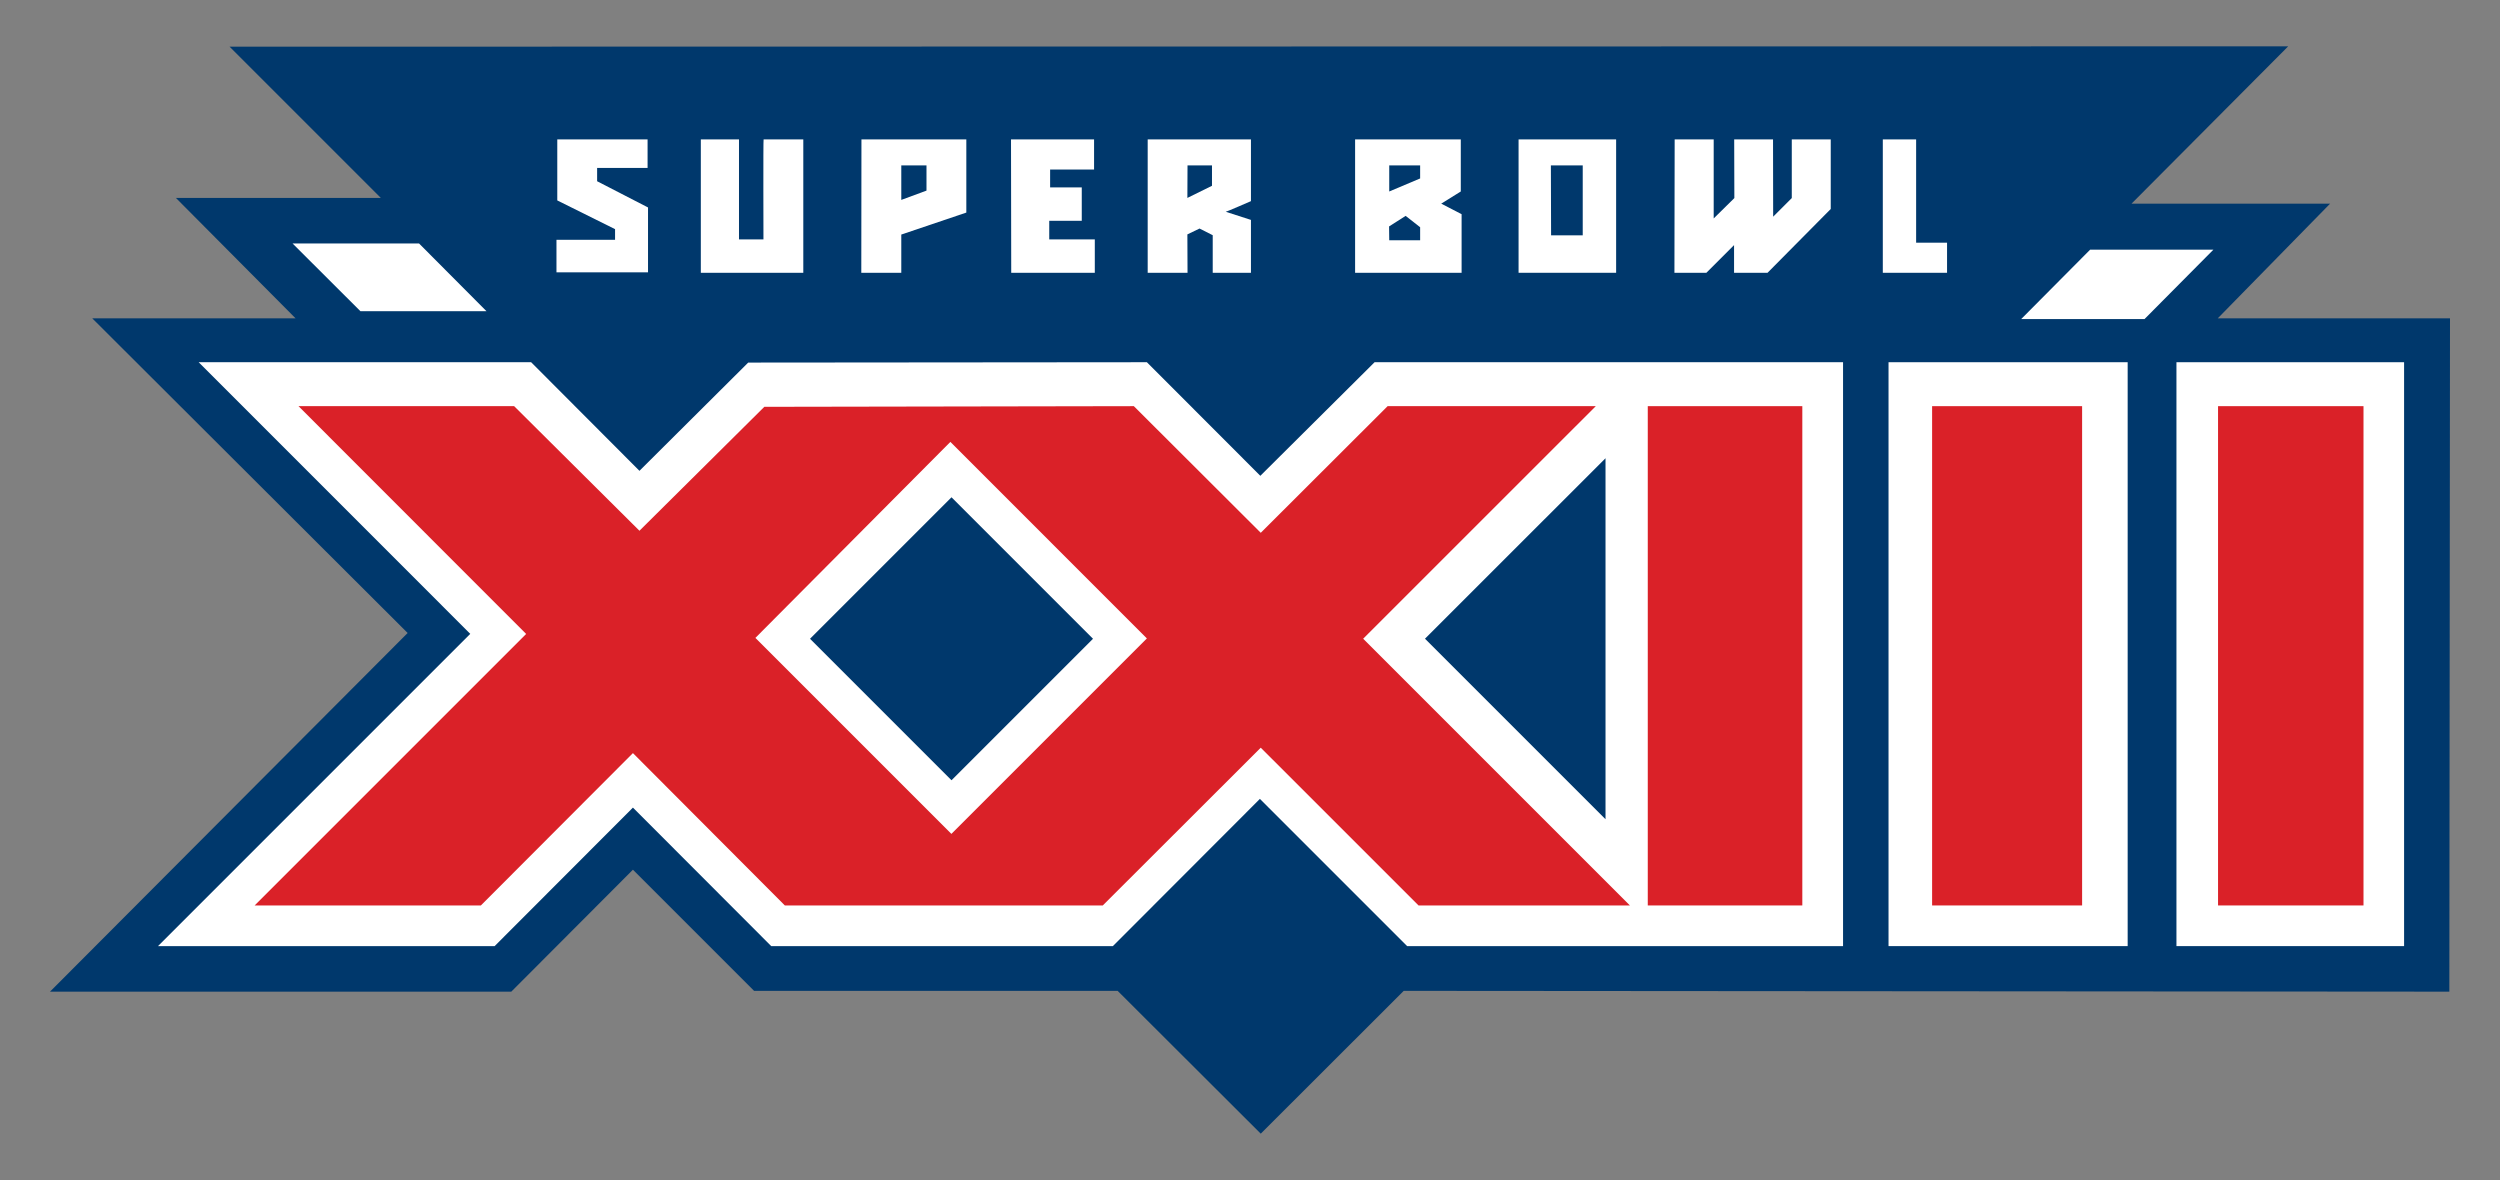
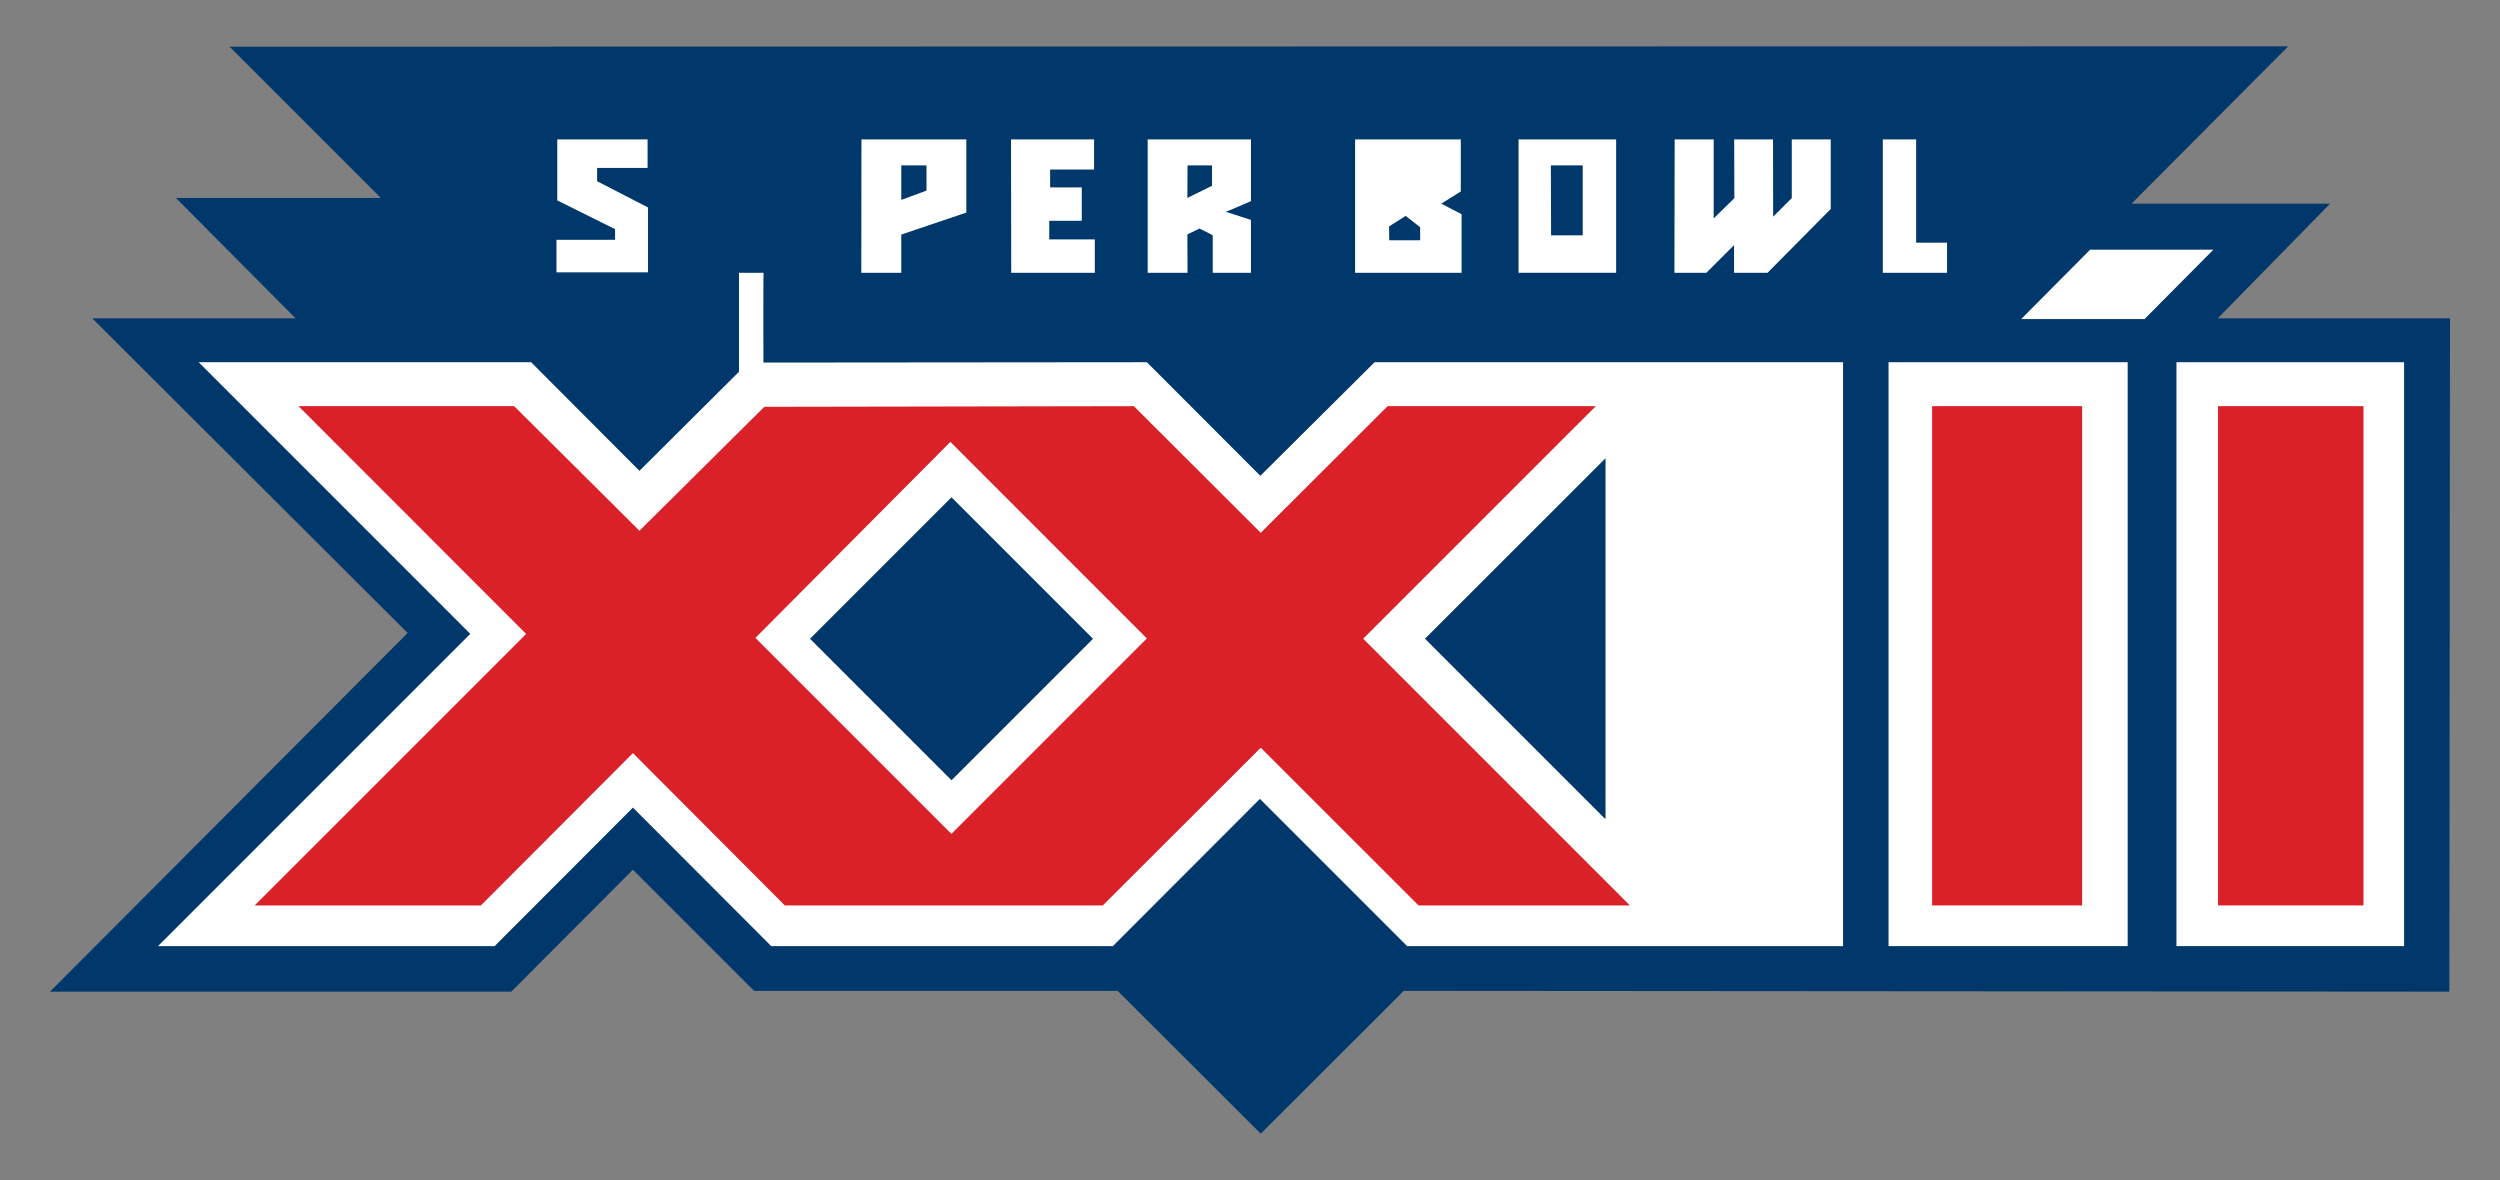
<svg xmlns="http://www.w3.org/2000/svg" version="1.1" id="Layer_1" x="0px" y="0px" width="250px" height="118px" viewBox="0 0 250 118" style="enable-background:new 0 0 250 118;" xml:space="preserve">
  <rect x="0" y="0" width="250" height="118" fill="#808080" stroke="none" />
  <g>
    <polygon style="fill-rule:evenodd;clip-rule:evenodd;fill:#00386C;" points="22.959,4.669 38.083,19.793 17.59,19.793    29.558,31.834 9.226,31.834 40.764,63.299 5,99.166 51.128,99.166 63.293,86.971 75.408,99.086 111.765,99.086 126.076,113.367    140.373,99.086 244.934,99.166 245,31.834 221.775,31.834 233.01,20.365 213.154,20.365 228.82,4.632  " />
    <polygon style="fill-rule:evenodd;clip-rule:evenodd;fill:#FFFFFF;" points="209.016,24.964 221.343,24.964 214.451,31.908    202.117,31.908  " />
-     <polygon style="fill-rule:evenodd;clip-rule:evenodd;fill:#FFFFFF;" points="29.258,24.349 41.907,24.349 48.645,31.117    36.04,31.117  " />
    <polygon style="fill-rule:evenodd;clip-rule:evenodd;fill:#FFFFFF;" points="19.868,36.222 53.113,36.222 63.945,47.083    74.822,36.258 114.688,36.222 126.033,47.582 137.459,36.222 184.305,36.222 184.305,94.61 140.711,94.61 125.989,79.889    111.289,94.61 77.122,94.61 63.293,80.76 49.465,94.61 15.803,94.61 47.026,63.387  " />
    <polygon style="fill-rule:evenodd;clip-rule:evenodd;fill:#DA2128;" points="29.851,40.616 51.414,40.616 63.945,53.075    76.433,40.682 113.384,40.616 126.076,53.28 138.762,40.616 159.578,40.616 136.316,63.871 162.99,90.545 141.854,90.545    126.076,74.77 110.278,90.545 78.484,90.545 63.293,75.311 48.088,90.545 25.464,90.545 52.615,63.395  " />
    <polygon style="fill-rule:evenodd;clip-rule:evenodd;fill:#FFFFFF;" points="95.037,44.19 75.54,63.79 95.139,83.39    114.688,63.842  " />
    <rect x="85.162" y="53.865" transform="matrix(0.707 -0.707 0.707 0.707 -17.289 86.004)" style="fill-rule:evenodd;clip-rule:evenodd;fill:#00386C;" width="20.012" height="20.012" />
    <polygon style="fill-rule:evenodd;clip-rule:evenodd;fill:#00386C;" points="160.552,45.824 160.552,81.925 142.498,63.871  " />
-     <rect x="164.777" y="40.616" style="fill-rule:evenodd;clip-rule:evenodd;fill:#DA2128;" width="15.455" height="49.929" />
    <rect x="188.853" y="36.222" style="fill-rule:evenodd;clip-rule:evenodd;fill:#FFFFFF;" width="23.913" height="58.389" />
    <rect x="193.211" y="40.616" style="fill-rule:evenodd;clip-rule:evenodd;fill:#DA2128;" width="15" height="49.929" />
    <rect x="217.645" y="36.222" style="fill-rule:evenodd;clip-rule:evenodd;fill:#FFFFFF;" width="22.764" height="58.389" />
    <rect x="221.805" y="40.616" style="fill-rule:evenodd;clip-rule:evenodd;fill:#DA2128;" width="14.545" height="49.929" />
    <polygon style="fill-rule:evenodd;clip-rule:evenodd;fill:#FFFFFF;" points="55.728,13.941 64.758,13.941 64.758,16.791    59.712,16.791 59.712,18.124 64.802,20.746 64.802,27.235 55.647,27.235 55.647,23.983 61.506,23.983 61.506,22.914 55.728,20.042     " />
-     <path style="fill-rule:evenodd;clip-rule:evenodd;fill:#FFFFFF;" d="M70.083,13.941v13.337H80.33V13.941c0,0-3.926,0-3.97,0   s-0.015,9.998-0.015,9.998h-2.446v-9.998H70.083z" />
+     <path style="fill-rule:evenodd;clip-rule:evenodd;fill:#FFFFFF;" d="M70.083,13.941v13.337H80.33c0,0-3.926,0-3.97,0   s-0.015,9.998-0.015,9.998h-2.446v-9.998H70.083z" />
    <polygon style="fill-rule:evenodd;clip-rule:evenodd;fill:#FFFFFF;" points="86.145,13.941 96.633,13.941 96.633,21.258    90.129,23.456 90.129,27.279 86.13,27.279  " />
    <polygon style="fill-rule:evenodd;clip-rule:evenodd;fill:#FFFFFF;" points="101.101,13.941 109.407,13.941 109.407,16.952    105.012,16.952 105.012,18.739 108.176,18.739 108.176,22.079 104.924,22.079 104.924,23.939 109.48,23.939 109.48,27.279    101.123,27.279  " />
    <path style="fill-rule:evenodd;clip-rule:evenodd;fill:#FFFFFF;" d="M114.768,13.941h10.327v6.174c0,0-2.439,1.062-2.52,1.062   l2.52,0.813v5.288h-3.823v-3.757l-1.318-0.667l-1.216,0.586l0.015,3.838h-3.984V13.941z" />
    <polygon style="fill-rule:evenodd;clip-rule:evenodd;fill:#FFFFFF;" points="135.51,13.941 146.079,13.941 146.079,19.149    144.123,20.365 146.16,21.419 146.16,27.279 135.51,27.279  " />
    <rect x="151.857" y="13.941" style="fill-rule:evenodd;clip-rule:evenodd;fill:#FFFFFF;" width="9.756" height="13.337" />
    <polygon style="fill-rule:evenodd;clip-rule:evenodd;fill:#FFFFFF;" points="167.466,13.941 171.369,13.941 171.369,21.844    173.436,19.808 173.42,13.941 177.303,13.941 177.316,21.668 179.178,19.808 179.178,13.941 183.074,13.941 183.074,20.899    176.753,27.279 173.406,27.279 173.406,24.51 170.637,27.279 167.443,27.279  " />
    <polygon style="fill-rule:evenodd;clip-rule:evenodd;fill:#FFFFFF;" points="188.281,13.941 191.613,13.941 191.613,24.269    194.705,24.269 194.705,27.279 188.281,27.279  " />
    <polygon style="fill-rule:evenodd;clip-rule:evenodd;fill:#00386C;" points="155.088,16.542 158.273,16.542 158.273,23.536    155.109,23.536  " />
-     <polygon style="fill-rule:evenodd;clip-rule:evenodd;fill:#00386C;" points="138.924,16.542 138.924,19.149 142.014,17.845    142.014,16.542  " />
    <polygon style="fill-rule:evenodd;clip-rule:evenodd;fill:#00386C;" points="138.924,24.027 142.014,24.027 142.014,22.723    140.564,21.588 138.908,22.643  " />
    <polygon style="fill-rule:evenodd;clip-rule:evenodd;fill:#00386C;" points="118.752,16.542 121.199,16.542 121.199,18.578    118.738,19.793  " />
    <polygon style="fill-rule:evenodd;clip-rule:evenodd;fill:#00386C;" points="90.129,16.542 92.649,16.542 92.649,19.061    90.129,19.991  " />
  </g>
</svg>